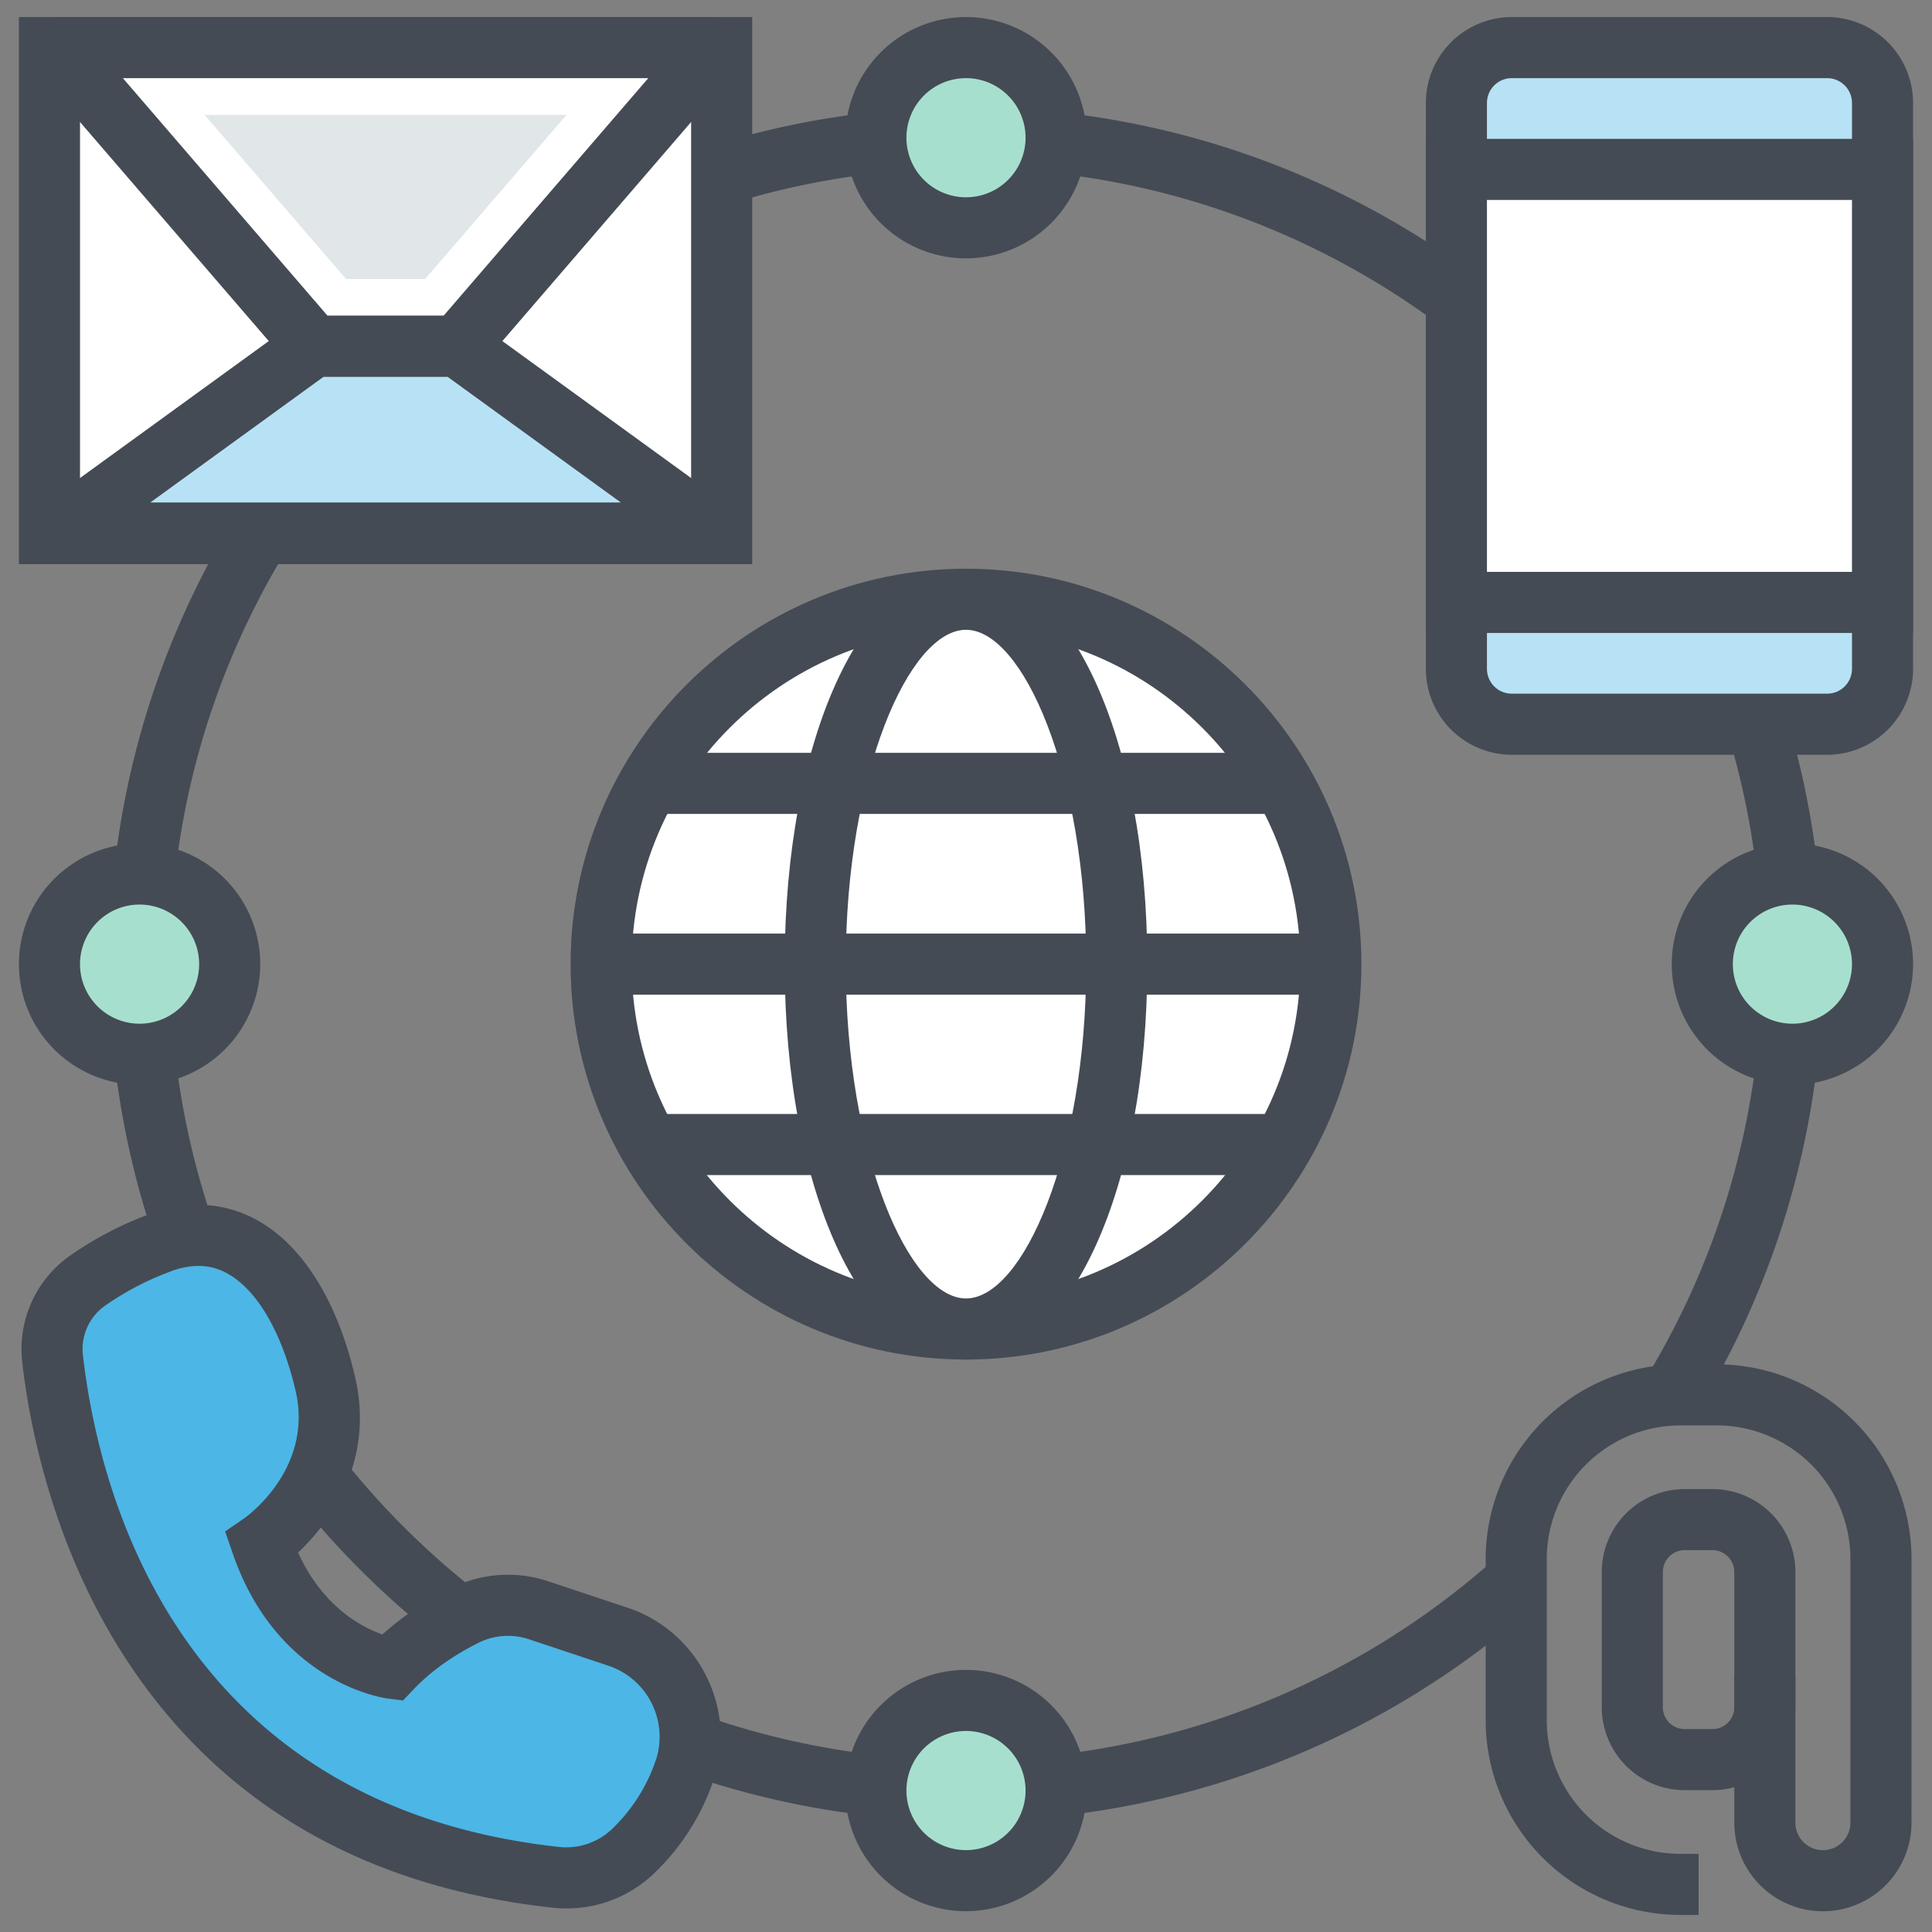
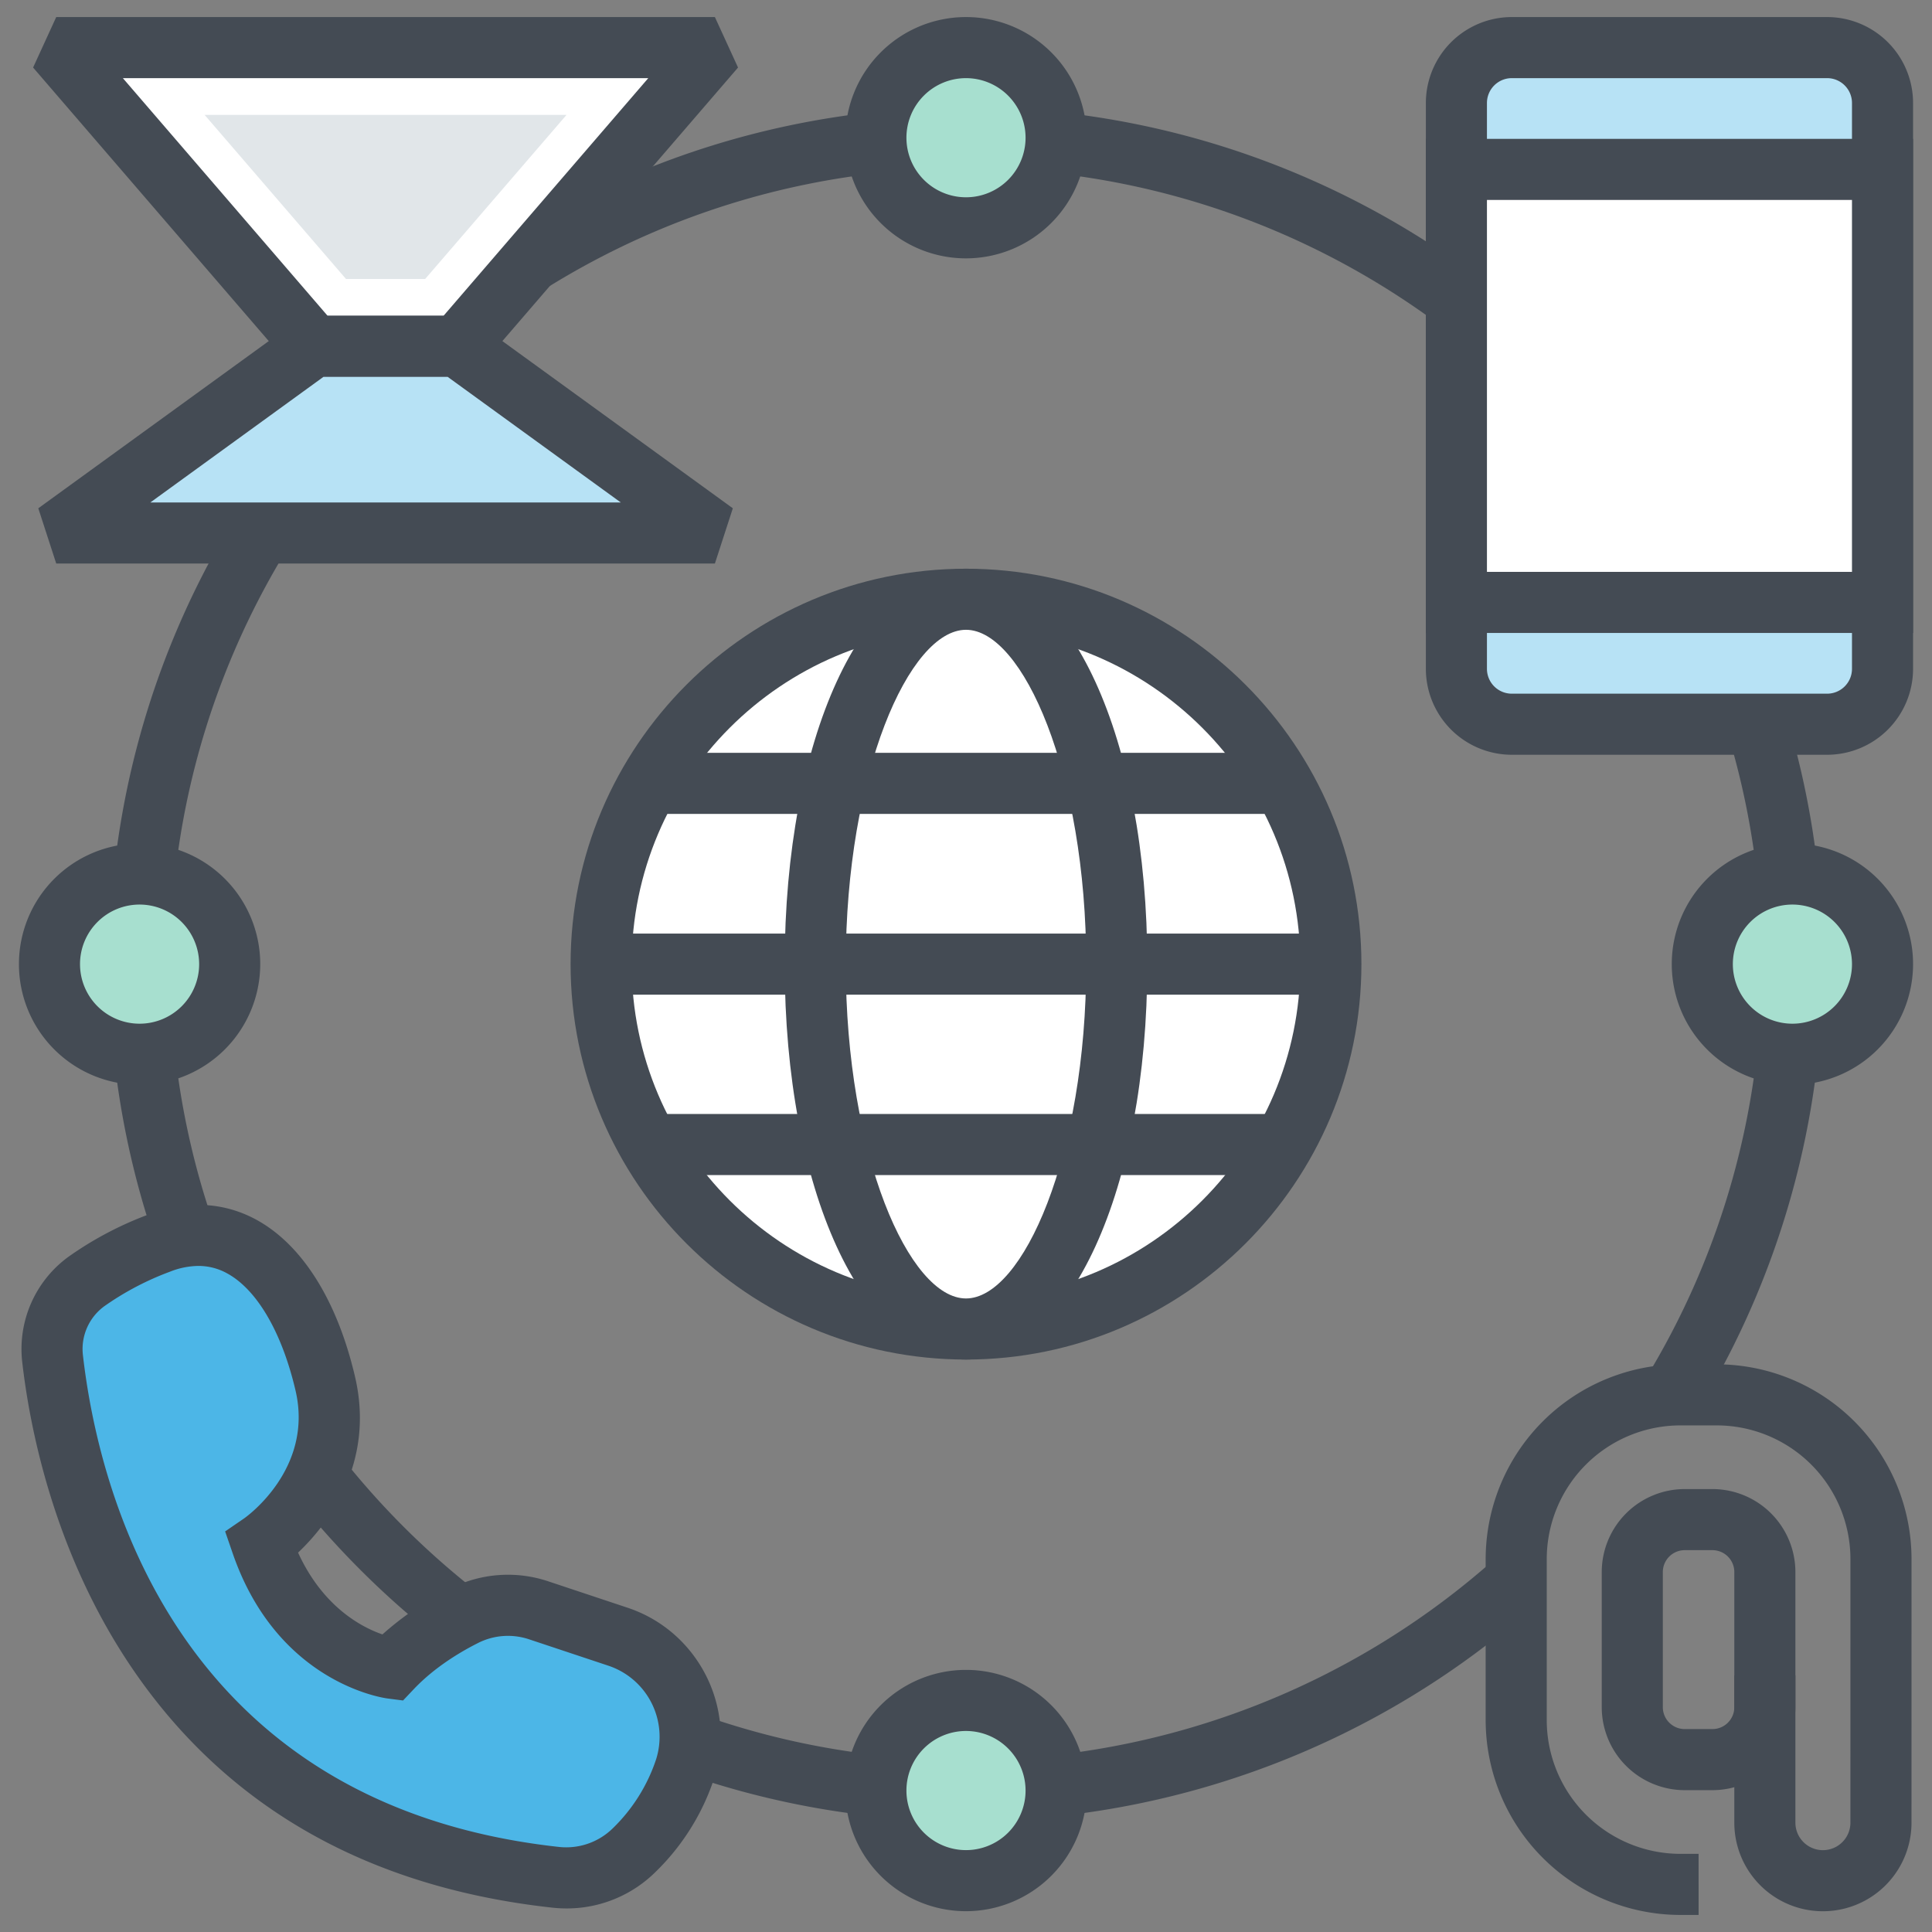
<svg xmlns="http://www.w3.org/2000/svg" id="Layer_1" data-name="Layer 1" viewBox="0 0 800 800">
  <rect x="0" y="0" width="800" height="800" fill="#808080" stroke="none" />
  <defs>
    <style>.cls-1{fill:#fff;}.cls-2{fill:#444b54;}.cls-3{fill:#a7dfcf;}.cls-4{fill:#b7e2f5;}.cls-5{fill:#4cb6e7;}.cls-6{fill:#e1e6e9;}</style>
  </defs>
  <circle class="cls-1" cx="399.999" cy="399.225" r="151.085" />
  <path class="cls-2" d="M399.999,562.957c-90.281,0-163.731-73.45-163.731-163.733,0-90.281,73.45-163.731,163.731-163.731s163.731,73.45,163.731,163.731C563.73,489.507,490.28,562.957,399.999,562.957Zm0-302.171c-76.336,0-138.438,62.102-138.438,138.438S323.663,537.664,399.999,537.664s138.438-62.104,138.438-138.44S476.335,260.786,399.999,260.786Z" />
  <path class="cls-2" d="M400.003,754.078c-195.663,0-354.848-159.184-354.848-354.848S204.34,44.383,400.003,44.383c195.665,0,354.85,159.184,354.85,354.848a354.067,354.067,0,0,1-52.028,185.073l-21.568-13.211a328.797,328.797,0,0,0,48.302-171.862c0-181.718-147.838-329.554-329.556-329.554S70.449,217.513,70.449,399.23,218.286,728.784,400.003,728.784A328.955,328.955,0,0,0,619.41,645.137L636.26,664.002A354.226,354.226,0,0,1,400.003,754.078Z" />
  <ellipse class="cls-1" cx="399.999" cy="399.225" rx="62.427" ry="151.085" />
  <path class="cls-2" d="M399.999,562.957c-42.798,0-75.074-70.389-75.074-163.733,0-93.342,32.276-163.731,75.074-163.731s75.074,70.389,75.074,163.731C475.073,492.568,442.797,562.957,399.999,562.957Zm0-302.171c-23.499,0-49.78,59.204-49.78,138.438S376.5,537.664,399.999,537.664,449.779,478.458,449.779,399.224,423.498,260.786,399.999,260.786Z" />
  <rect class="cls-2" x="268.731" y="311.73" width="262.539" height="25.294" />
  <rect class="cls-2" x="268.731" y="461.279" width="262.539" height="25.294" />
  <rect class="cls-2" x="248.914" y="386.577" width="302.169" height="25.294" />
  <circle class="cls-3" cx="399.999" cy="57.023" r="37.313" />
  <path class="cls-2" d="M399.999,106.983a49.959,49.959,0,1,1,49.959-49.959A50.016,50.016,0,0,1,399.999,106.983Zm0-74.625a24.666,24.666,0,1,0,24.666,24.666A24.695,24.695,0,0,0,399.999,32.357Z" />
  <circle class="cls-3" cx="399.999" cy="741.427" r="37.313" />
  <path class="cls-2" d="M399.999,791.386a49.959,49.959,0,1,1,49.959-49.959A50.016,50.016,0,0,1,399.999,791.386Zm0-74.625a24.666,24.666,0,1,0,24.666,24.666A24.695,24.695,0,0,0,399.999,716.761Z" />
  <circle class="cls-3" cx="57.797" cy="399.225" r="37.313" />
  <path class="cls-2" d="M57.798,449.183A49.959,49.959,0,1,1,107.758,399.224,50.016,50.016,0,0,1,57.798,449.183Zm0-74.625A24.666,24.666,0,1,0,82.464,399.224,24.695,24.695,0,0,0,57.798,374.558Z" />
  <circle class="cls-3" cx="742.201" cy="399.225" r="37.313" />
  <path class="cls-2" d="M742.202,449.183A49.959,49.959,0,1,1,792.161,399.224,50.016,50.016,0,0,1,742.202,449.183Zm0-74.625a24.666,24.666,0,1,0,24.666,24.666A24.695,24.695,0,0,0,742.202,374.558Z" />
-   <rect class="cls-1" x="20.485" y="19.71" width="278.34" height="201.244" />
-   <path class="cls-2" d="M311.471,233.601H7.839V7.064H311.471ZM33.132,208.307H286.178V32.357H33.132Z" />
  <polygon class="cls-1" points="296.024 19.712 189.468 143.396 129.842 143.396 23.286 19.712 296.024 19.712" />
  <path class="cls-2" d="M189.468,156.043H129.842L120.26,151.65,13.703,27.967,23.285,7.066H296.023l9.582,20.901L199.05,151.65ZM135.639,130.749h48.033L268.434,32.359H50.874Z" />
  <polygon class="cls-4" points="296.023 220.707 189.467 143.398 129.842 143.398 23.285 220.707 296.023 220.707" />
  <path class="cls-2" d="M296.023,233.354H23.285l-7.427-22.883L122.416,133.161l7.427-2.41H189.468l7.427,2.41,106.555,77.309ZM62.253,208.06H257.055l-71.692-52.016H133.947Z" />
  <rect class="cls-4" x="603.066" y="19.71" width="176.448" height="280.175" rx="22.927" />
  <path class="cls-2" d="M756.586,312.532H625.993a35.614,35.614,0,0,1-35.573-35.573V42.637A35.614,35.614,0,0,1,625.993,7.064H756.586A35.615,35.615,0,0,1,792.161,42.637V276.959A35.615,35.615,0,0,1,756.586,312.532ZM625.993,32.357A10.29,10.29,0,0,0,615.713,42.637V276.959a10.29,10.29,0,0,0,10.28,10.28H756.586a10.292,10.292,0,0,0,10.282-10.28V42.637a10.292,10.292,0,0,0-10.282-10.28Z" />
  <rect class="cls-1" x="603.066" y="70.145" width="176.448" height="179.305" />
  <path class="cls-2" d="M792.161,262.098H590.419V57.499h201.742ZM615.713,236.804H766.868V82.792H615.713Z" />
-   <path class="cls-5" d="M21.773,562.572C27.53,612.971,58.954,758.55,230.083,777.35a39.981,39.981,0,0,0,32.508-11.252,84.319,84.319,0,0,0,21.168-33.849,43.589,43.589,0,0,0-27.868-54.521l-32.89-10.948A40.246,40.246,0,0,0,192.181,669.081c-9.18,4.619-20.579,11.693-30.049,21.69,0,0-37.671-4.843-53.816-51.664,0,0,36.057-24.755,26.37-66.194s-33.904-71.576-68.885-58.121a130.526,130.526,0,0,0-30.104,15.903A34.55,34.55,0,0,0,21.773,562.572Z" />
+   <path class="cls-5" d="M21.773,562.572C27.53,612.971,58.954,758.55,230.083,777.35a39.981,39.981,0,0,0,32.508-11.252,84.319,84.319,0,0,0,21.168-33.849,43.589,43.589,0,0,0-27.868-54.521A40.246,40.246,0,0,0,192.181,669.081c-9.18,4.619-20.579,11.693-30.049,21.69,0,0-37.671-4.843-53.816-51.664,0,0,36.057-24.755,26.37-66.194s-33.904-71.576-68.885-58.121a130.526,130.526,0,0,0-30.104,15.903A34.55,34.55,0,0,0,21.773,562.572Z" />
  <path class="cls-2" d="M234.592,790.244a54.03,54.03,0,0,1-5.891-.323c-77.353-8.497-136.338-42.514-175.318-101.104-31.428-47.242-41.168-98.474-44.175-124.809a47.255,47.255,0,0,1,19.048-43.539,143.833,143.833,0,0,1,33.006-17.48c15.524-5.976,30.849-5.362,44.309,1.764,19.258,10.197,33.972,33.383,41.429,65.28,8.481,36.281-11.653,61.571-23.573,72.874,10.346,22.636,26.498,30.958,34.933,33.873a125.491,125.491,0,0,1,28.134-18.995,52.556,52.556,0,0,1,40.501-3.003l32.889,10.947c29.122,9.697,45.235,41.267,35.919,70.377a95.978,95.978,0,0,1-24.301,38.968A52.176,52.176,0,0,1,234.592,790.244ZM82.133,524.194a32.815,32.815,0,0,0-11.791,2.402,118.63,118.63,0,0,0-27.204,14.324,21.931,21.931,0,0,0-8.802,20.216v.002C40.668,616.55,72.549,747.32,231.463,764.779a27.544,27.544,0,0,0,22.214-7.653,70.912,70.912,0,0,0,18.036-28.731A31.016,31.016,0,0,0,251.897,689.726L219.008,678.779a27.453,27.453,0,0,0-21.142,1.597c-7.381,3.715-17.98,10.043-26.553,19.092l-4.419,4.664-6.373-.819c-1.857-.239-45.672-6.461-64.16-60.085l-3.139-9.1,7.937-5.449c1.124-.792,28.754-20.629,21.212-52.889-5.683-24.314-16.121-42.059-28.636-48.687A24.39,24.39,0,0,0,82.133,524.194Z" />
  <path class="cls-2" d="M709.084,741.268H697.602a34.392,34.392,0,0,1-34.353-34.353v-55.97a34.392,34.392,0,0,1,34.353-34.353h11.482a34.392,34.392,0,0,1,34.353,34.353v55.97A34.392,34.392,0,0,1,709.084,741.268Zm-11.482-99.382a9.069,9.069,0,0,0-9.059,9.059v55.97a9.069,9.069,0,0,0,9.059,9.059h11.482a9.069,9.069,0,0,0,9.059-9.059v-55.97a9.069,9.069,0,0,0-9.059-9.059Z" />
  <path class="cls-2" d="M703.352,792.936h-7.546a80.725,80.725,0,0,1-80.623-80.644V645.559a80.716,80.716,0,0,1,80.623-80.623H710.877a80.725,80.725,0,0,1,80.644,80.623L791.513,754.722a36.685,36.685,0,0,1-73.37,0V693.73H743.437V754.722a11.391,11.391,0,0,0,22.782,0l.008-109.163A55.403,55.403,0,0,0,710.877,590.229h-15.072a55.392,55.392,0,0,0-55.33,55.33v66.733a55.403,55.403,0,0,0,55.33,55.35h7.546Z" />
  <polygon class="cls-6" points="234.586 47.574 176.04 115.53 143.279 115.53 84.733 47.574 234.586 47.574" />
</svg>